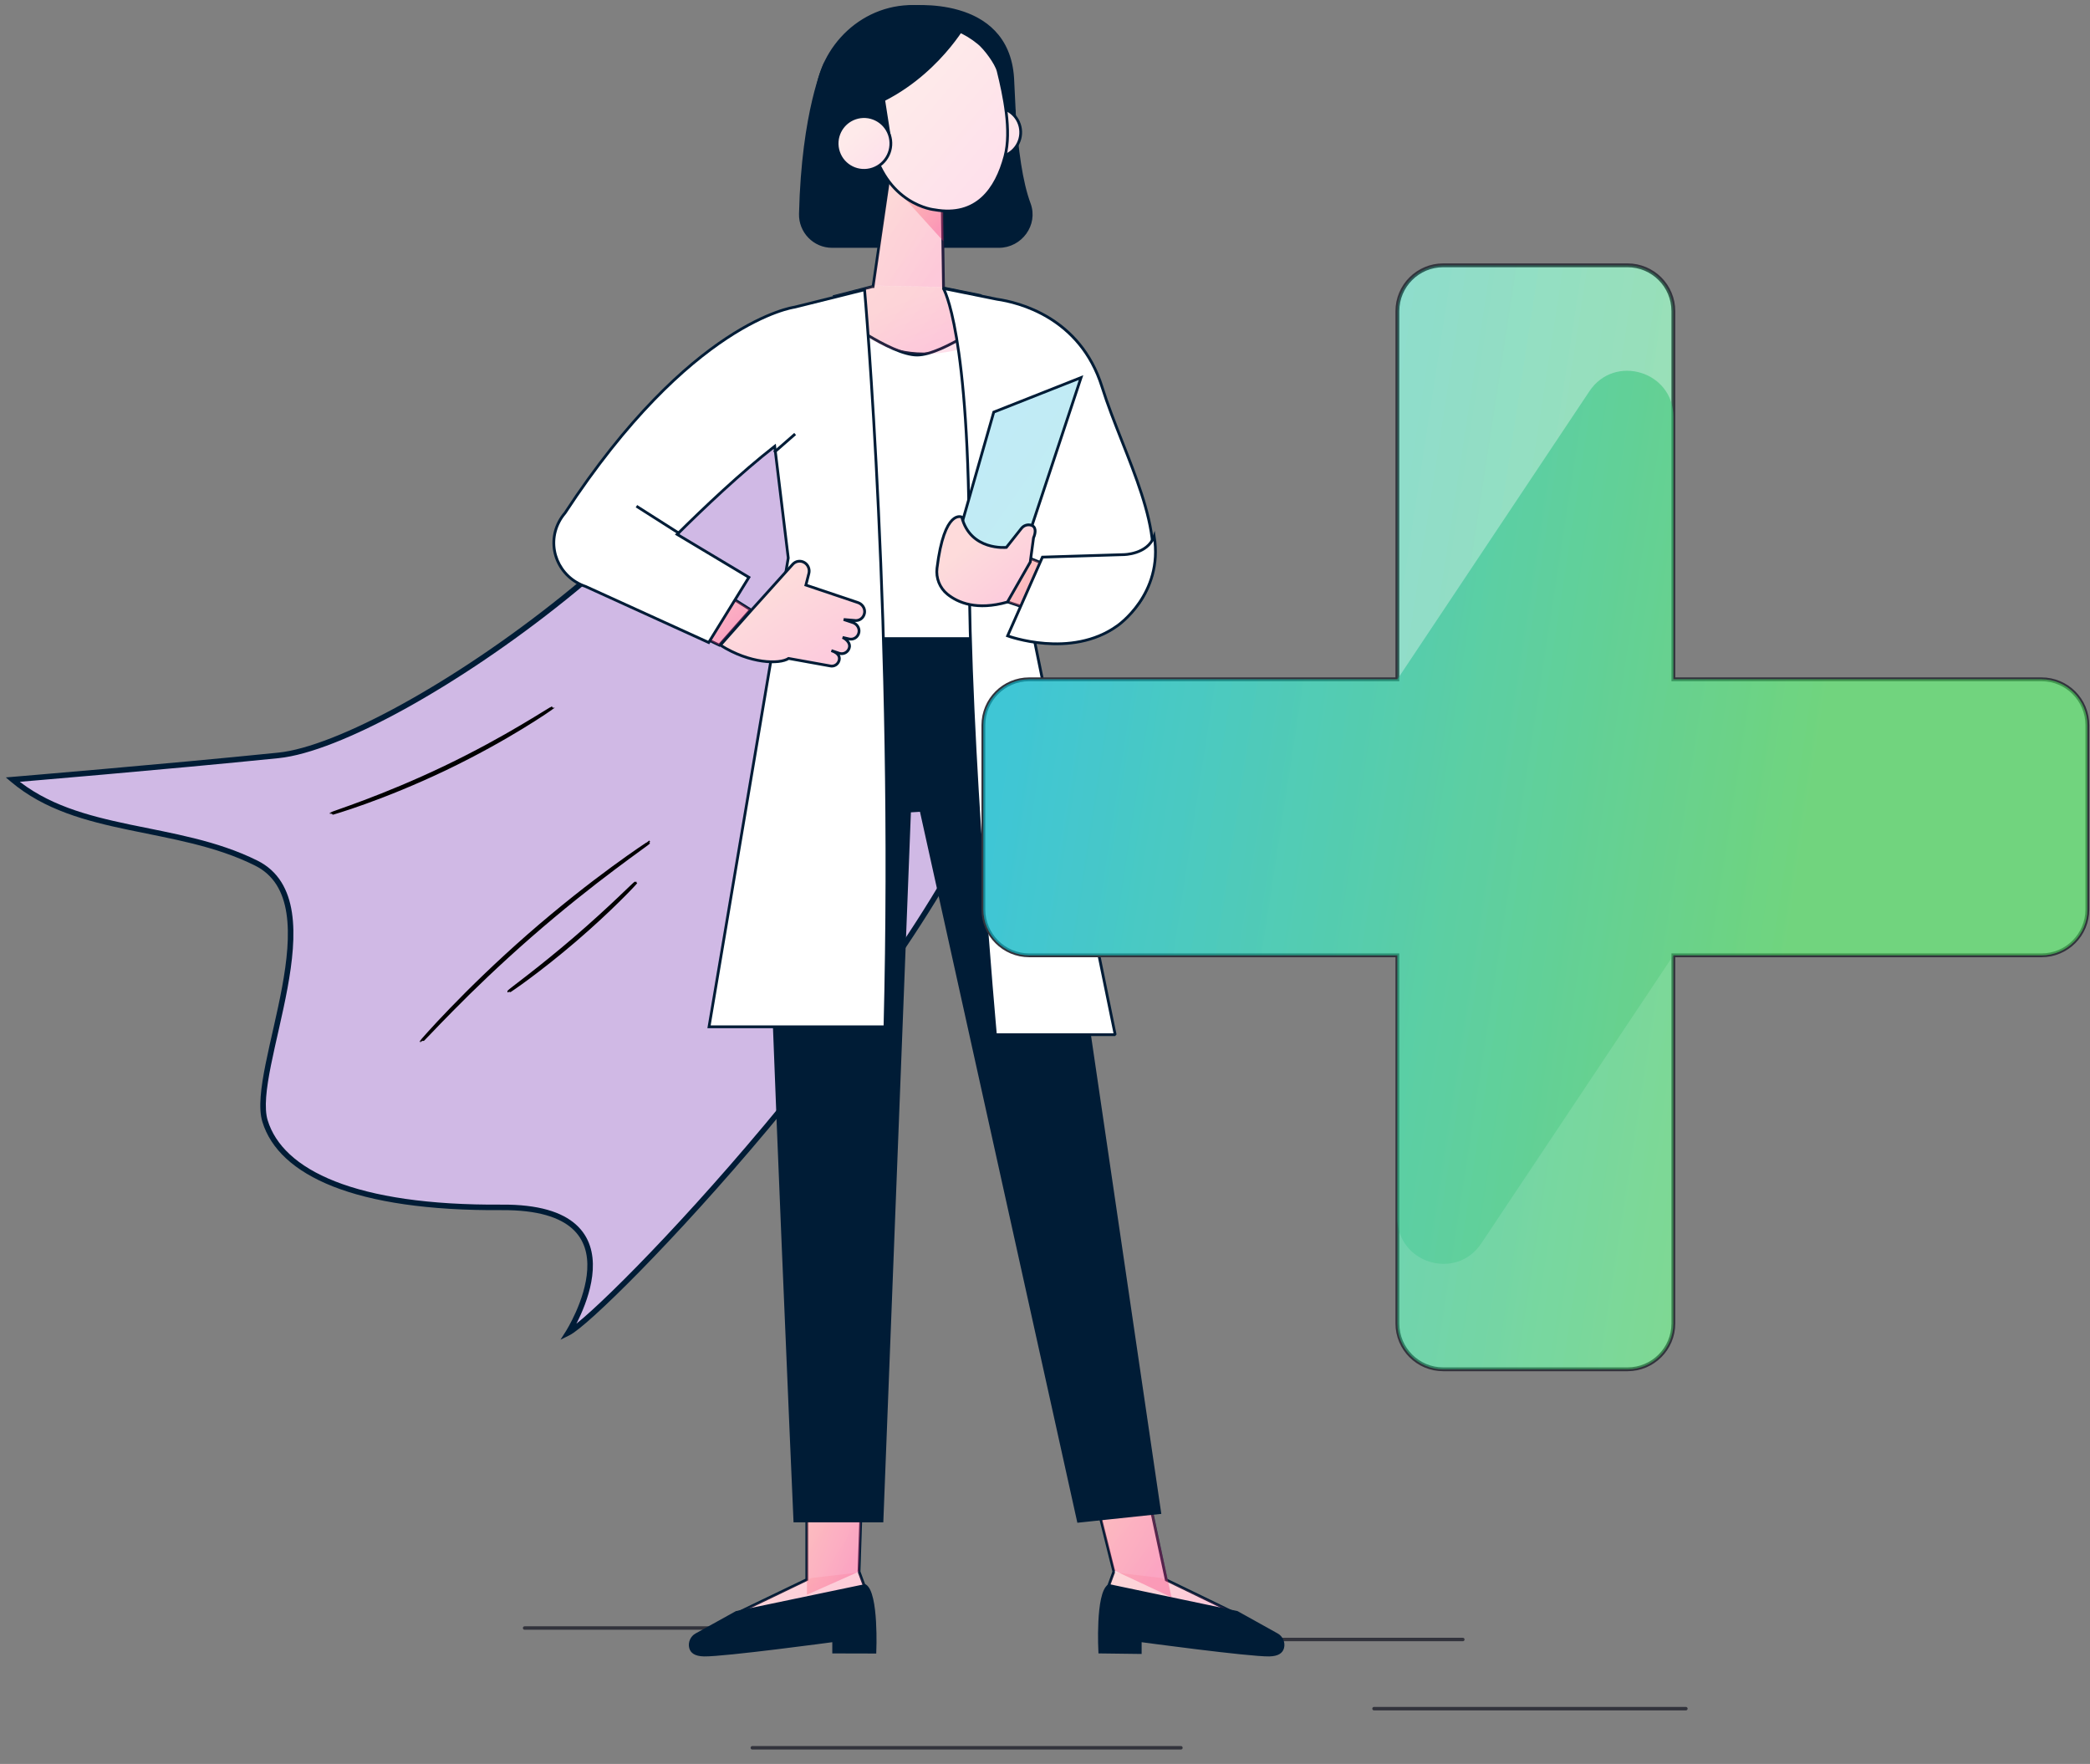
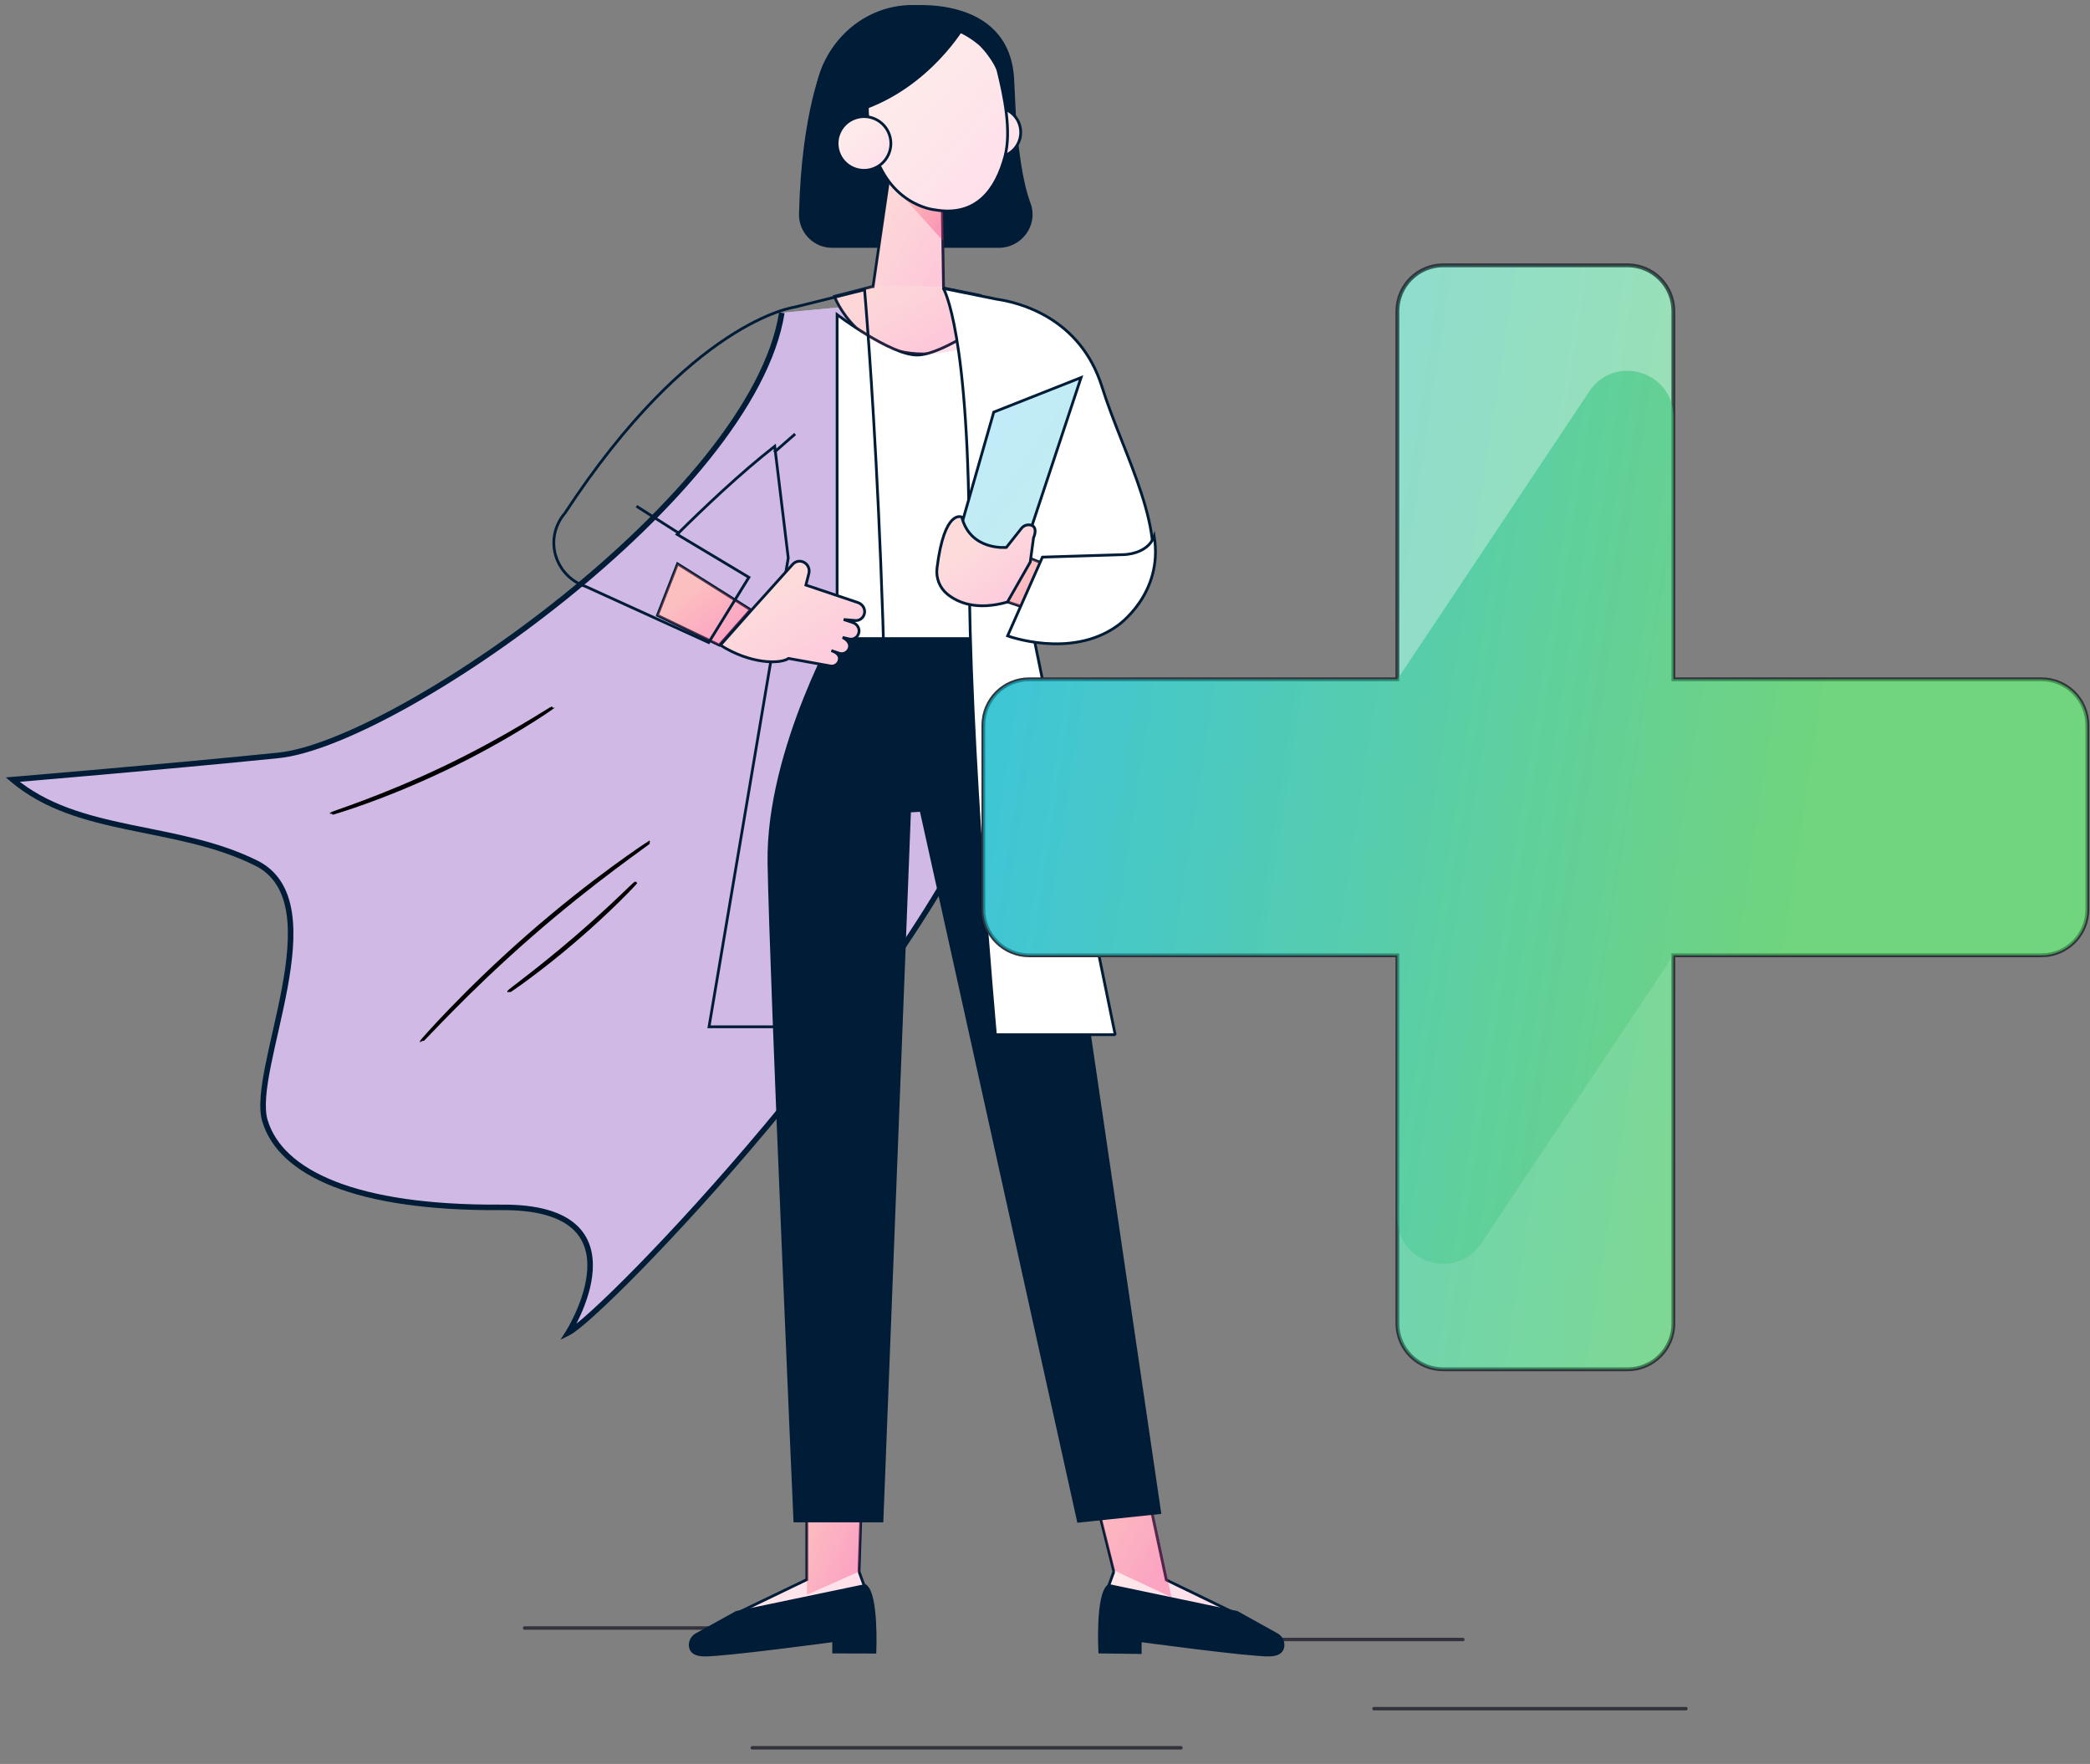
<svg xmlns="http://www.w3.org/2000/svg" width="141" height="119" viewBox="0 0 141 119" fill="none">
  <rect x="0" y="0" width="141" height="119" fill="#808080" stroke="none" />
  <mask id="path-1-outside-1_4_1359" maskUnits="userSpaceOnUse" x="-0.144" y="18.868" width="71" height="72" fill="black">
    <rect fill="white" x="-0.144" y="18.868" width="71" height="72" />
    <path d="M65.721 19.868C65.721 19.868 73.38 36.266 67.615 51.559C61.851 66.853 40.675 88.76 38.327 89.918C38.327 89.918 43.761 81.383 33.844 81.453C23.927 81.523 18.946 79.108 17.88 75.631C16.816 72.154 22.694 60.924 17.286 58.226C11.876 55.529 5.279 56.337 0.856 52.594C0.856 52.594 11.172 51.735 18.785 50.961C26.781 50.145 50.802 33.411 52.744 21.103" />
  </mask>
  <path d="M65.721 19.868C65.721 19.868 73.38 36.266 67.615 51.559C61.851 66.853 40.675 88.76 38.327 89.918C38.327 89.918 43.761 81.383 33.844 81.453C23.927 81.523 18.946 79.108 17.88 75.631C16.816 72.154 22.694 60.924 17.286 58.226C11.876 55.529 5.279 56.337 0.856 52.594C0.856 52.594 11.172 51.735 18.785 50.961C26.781 50.145 50.802 33.411 52.744 21.103" fill="white" />
  <path d="M65.721 19.868C65.721 19.868 73.38 36.266 67.615 51.559C61.851 66.853 40.675 88.76 38.327 89.918C38.327 89.918 43.761 81.383 33.844 81.453C23.927 81.523 18.946 79.108 17.88 75.631C16.816 72.154 22.694 60.924 17.286 58.226C11.876 55.529 5.279 56.337 0.856 52.594C0.856 52.594 11.172 51.735 18.785 50.961C26.781 50.145 50.802 33.411 52.744 21.103" fill="#A374CC" fill-opacity="0.5" />
  <path d="M38.327 89.918L38.17 89.818L37.812 90.38L38.41 90.085L38.327 89.918ZM17.88 75.631L17.702 75.685L17.702 75.685L17.88 75.631ZM17.286 58.226L17.369 58.059L17.369 58.059L17.286 58.226ZM0.856 52.594L0.841 52.409L0.393 52.446L0.736 52.737L0.856 52.594ZM18.785 50.961L18.803 51.146L18.803 51.146L18.785 50.961ZM65.721 19.868C65.552 19.946 65.552 19.946 65.552 19.947C65.552 19.947 65.553 19.947 65.553 19.947C65.553 19.947 65.553 19.948 65.554 19.949C65.555 19.951 65.556 19.954 65.558 19.957C65.561 19.965 65.566 19.977 65.573 19.992C65.587 20.023 65.608 20.07 65.635 20.131C65.689 20.253 65.768 20.436 65.867 20.673C66.064 21.149 66.339 21.846 66.652 22.731C67.278 24.501 68.052 27.02 68.647 30.015C69.838 36.008 70.306 43.892 67.441 51.493L67.79 51.625C70.689 43.933 70.21 35.972 69.013 29.942C68.414 26.926 67.634 24.39 67.004 22.607C66.688 21.715 66.41 21.012 66.211 20.531C66.112 20.29 66.032 20.105 65.976 19.98C65.949 19.918 65.927 19.87 65.913 19.838C65.905 19.822 65.9 19.81 65.896 19.802C65.894 19.797 65.893 19.794 65.892 19.792C65.891 19.791 65.891 19.79 65.891 19.79C65.89 19.789 65.89 19.789 65.89 19.789C65.89 19.789 65.89 19.789 65.721 19.868ZM67.441 51.493C64.571 59.108 57.854 68.388 51.547 75.919C48.396 79.683 45.352 83.004 42.95 85.456C41.749 86.682 40.709 87.69 39.898 88.426C39.492 88.795 39.145 89.094 38.863 89.319C38.579 89.546 38.372 89.688 38.245 89.751L38.41 90.085C38.576 90.003 38.81 89.838 39.096 89.61C39.386 89.379 39.739 89.074 40.148 88.702C40.967 87.959 42.012 86.946 43.216 85.717C45.625 83.257 48.676 79.929 51.833 76.159C58.142 68.624 64.896 59.303 67.79 51.625L67.441 51.493ZM38.327 89.918C38.484 90.018 38.484 90.018 38.484 90.018C38.484 90.018 38.485 90.017 38.485 90.017C38.485 90.017 38.485 90.016 38.486 90.016C38.486 90.015 38.487 90.013 38.489 90.011C38.492 90.006 38.496 90 38.501 89.991C38.511 89.974 38.526 89.95 38.546 89.918C38.584 89.853 38.639 89.76 38.704 89.641C38.836 89.404 39.012 89.066 39.191 88.661C39.55 87.853 39.929 86.764 39.99 85.67C40.052 84.572 39.793 83.447 38.852 82.607C37.918 81.773 36.343 81.249 33.843 81.267L33.845 81.639C36.303 81.622 37.768 82.139 38.604 82.885C39.433 83.626 39.676 84.622 39.618 85.649C39.561 86.679 39.201 87.72 38.851 88.51C38.676 88.903 38.505 89.231 38.378 89.461C38.315 89.576 38.262 89.665 38.226 89.726C38.208 89.757 38.193 89.78 38.184 89.795C38.179 89.803 38.175 89.809 38.173 89.813C38.172 89.814 38.171 89.816 38.17 89.817C38.17 89.817 38.17 89.817 38.17 89.818C38.17 89.818 38.17 89.818 38.17 89.818C38.17 89.818 38.17 89.818 38.327 89.918ZM33.843 81.267C28.896 81.302 25.198 80.716 22.611 79.699C20.024 78.681 18.569 77.242 18.058 75.576L17.702 75.685C18.257 77.497 19.825 79.003 22.475 80.046C25.123 81.087 28.874 81.675 33.845 81.639L33.843 81.267ZM18.058 75.576C17.935 75.174 17.909 74.645 17.956 74.009C18.004 73.375 18.123 72.65 18.281 71.86C18.439 71.071 18.634 70.225 18.832 69.348C19.029 68.473 19.229 67.569 19.395 66.67C19.726 64.876 19.926 63.086 19.695 61.567C19.463 60.041 18.792 58.769 17.369 58.059L17.203 58.393C18.485 59.032 19.106 60.176 19.326 61.623C19.547 63.077 19.358 64.817 19.029 66.602C18.864 67.493 18.666 68.391 18.468 69.266C18.271 70.14 18.075 70.992 17.916 71.787C17.757 72.582 17.634 73.325 17.585 73.981C17.536 74.635 17.559 75.218 17.702 75.685L18.058 75.576ZM17.369 58.059C14.637 56.697 11.604 56.22 8.739 55.62C5.862 55.017 3.149 54.29 0.977 52.452L0.736 52.737C2.987 54.641 5.784 55.381 8.663 55.984C11.555 56.59 14.525 57.058 17.203 58.393L17.369 58.059ZM0.856 52.594C0.872 52.78 0.872 52.78 0.872 52.78C0.872 52.78 0.872 52.78 0.872 52.78C0.873 52.78 0.873 52.78 0.874 52.78C0.875 52.78 0.877 52.78 0.879 52.779C0.884 52.779 0.892 52.778 0.902 52.778C0.922 52.776 0.951 52.773 0.99 52.77C1.067 52.764 1.182 52.754 1.33 52.742C1.627 52.717 2.06 52.68 2.603 52.634C3.689 52.541 5.217 52.41 6.982 52.254C10.513 51.942 14.996 51.534 18.803 51.146L18.766 50.775C14.961 51.163 10.479 51.571 6.949 51.882C5.184 52.038 3.657 52.17 2.571 52.262C2.028 52.309 1.596 52.345 1.299 52.37C1.15 52.383 1.036 52.392 0.959 52.399C0.92 52.402 0.89 52.404 0.871 52.406C0.861 52.407 0.853 52.408 0.848 52.408C0.846 52.408 0.844 52.408 0.843 52.408C0.842 52.408 0.842 52.409 0.841 52.409C0.841 52.409 0.841 52.409 0.841 52.409C0.841 52.409 0.841 52.409 0.856 52.594ZM18.803 51.146C20.842 50.938 23.871 49.723 27.281 47.846C30.698 45.964 34.52 43.405 38.151 40.487C41.783 37.569 45.228 34.288 47.889 30.963C50.547 27.64 52.435 24.256 52.928 21.132L52.56 21.074C52.082 24.104 50.24 27.427 47.598 30.73C44.959 34.029 41.535 37.29 37.918 40.197C34.302 43.102 30.498 45.649 27.101 47.519C23.698 49.393 20.725 50.576 18.766 50.775L18.803 51.146Z" fill="#001C36" mask="url(#path-1-outside-1_4_1359)" />
  <path d="M37.275 47.735C37.275 47.735 37.232 47.773 37.14 47.836C37.039 47.906 36.904 47.995 36.74 48.109C36.39 48.345 35.876 48.673 35.234 49.067C33.95 49.853 32.136 50.879 30.063 51.873C27.988 52.865 26.053 53.637 24.634 54.146C23.924 54.399 23.348 54.595 22.945 54.718C22.754 54.776 22.6 54.824 22.482 54.86C22.375 54.892 22.317 54.906 22.317 54.901C22.317 54.897 22.37 54.875 22.474 54.836C22.59 54.795 22.742 54.74 22.93 54.672C23.328 54.535 23.9 54.327 24.605 54.062C26.014 53.533 27.939 52.751 30.01 51.76C32.08 50.768 33.897 49.757 35.19 48.99C35.837 48.606 36.358 48.29 36.715 48.068C36.887 47.964 37.024 47.88 37.13 47.815C37.227 47.759 37.278 47.73 37.28 47.732L37.275 47.735Z" fill="#001C36" stroke="black" stroke-width="0.186" />
  <path d="M43.793 56.832C43.793 56.832 43.739 56.88 43.631 56.962C43.513 57.049 43.351 57.167 43.151 57.314C42.731 57.616 42.128 58.06 41.387 58.617C39.905 59.727 37.895 61.31 35.767 63.168C33.639 65.028 31.8 66.807 30.502 68.127C29.851 68.785 29.332 69.323 28.975 69.7C28.801 69.881 28.663 70.023 28.56 70.129C28.463 70.226 28.413 70.277 28.41 70.274C28.408 70.272 28.453 70.216 28.543 70.112C28.642 70.001 28.774 69.854 28.941 69.666C29.286 69.28 29.797 68.732 30.442 68.064C31.726 66.73 33.559 64.937 35.688 63.074C37.818 61.214 39.84 59.64 41.336 58.547C42.084 57.999 42.697 57.568 43.124 57.276C43.332 57.136 43.496 57.025 43.619 56.943C43.732 56.868 43.793 56.829 43.795 56.834L43.793 56.832Z" fill="#001C36" stroke="black" stroke-width="0.186" />
  <path d="M42.912 59.522C42.912 59.522 42.89 59.556 42.839 59.614C42.779 59.679 42.704 59.761 42.615 59.855C42.42 60.065 42.128 60.359 41.763 60.721C41.035 61.443 39.999 62.415 38.812 63.434C37.623 64.454 36.505 65.328 35.68 65.938C35.268 66.245 34.932 66.486 34.696 66.647C34.587 66.72 34.498 66.783 34.423 66.833C34.36 66.874 34.324 66.894 34.322 66.891C34.319 66.889 34.348 66.86 34.406 66.814C34.476 66.758 34.563 66.691 34.667 66.609C34.91 66.421 35.234 66.172 35.627 65.868C36.435 65.241 37.543 64.355 38.73 63.339C39.915 62.321 40.957 61.363 41.7 60.659C42.06 60.316 42.357 60.034 42.579 59.821C42.675 59.732 42.755 59.657 42.82 59.597C42.876 59.546 42.907 59.522 42.909 59.525L42.912 59.522Z" fill="#001C36" stroke="black" stroke-width="0.186" />
  <path d="M50.755 117.91H79.67" stroke="#32333C" stroke-width="0.233" stroke-linecap="round" />
  <path d="M35.393 109.831H56.434" stroke="#32333C" stroke-width="0.233" stroke-linecap="round" />
  <path d="M77.647 110.605H98.688" stroke="#32333C" stroke-width="0.233" stroke-linecap="round" />
  <path d="M92.697 115.27H113.737" stroke="#32333C" stroke-width="0.233" stroke-linecap="round" />
  <path fill-rule="evenodd" clip-rule="evenodd" d="M72.313 94.665L75.145 106.028L75.145 106.028L75.145 106.028L74.768 107.055C74.768 107.055 77.352 108.409 79.414 109.309C81.475 110.208 83.373 108.859 83.373 108.859L78.683 106.585L76.186 94.904L72.313 94.665Z" fill="white" />
  <path fill-rule="evenodd" clip-rule="evenodd" d="M72.313 94.665L75.145 106.028L75.145 106.028L75.145 106.028L74.768 107.055C74.768 107.055 77.352 108.409 79.414 109.309C81.475 110.208 83.373 108.859 83.373 108.859L78.683 106.585L76.186 94.904L72.313 94.665Z" fill="url(#paint0_linear_4_1359)" fill-opacity="0.15" />
  <path d="M75.145 106.028L75.055 106.05L75.065 106.093L75.105 106.112L75.145 106.028ZM72.313 94.665L72.319 94.572L72.192 94.564L72.222 94.687L72.313 94.665ZM75.145 106.028L75.134 106.12L75.186 105.944L75.145 106.028ZM75.145 106.028L75.156 105.935L75.083 105.926L75.057 105.996L75.145 106.028ZM74.768 107.055L74.681 107.023L74.653 107.1L74.725 107.137L74.768 107.055ZM79.414 109.309L79.451 109.223L79.451 109.223L79.414 109.309ZM83.373 108.859L83.427 108.935L83.555 108.844L83.414 108.775L83.373 108.859ZM78.683 106.585L78.592 106.604L78.601 106.649L78.642 106.668L78.683 106.585ZM76.186 94.904L76.277 94.885L76.262 94.816L76.191 94.811L76.186 94.904ZM75.235 106.005L72.403 94.642L72.222 94.687L75.055 106.05L75.235 106.005ZM75.186 105.944L75.185 105.944L75.105 106.112L75.105 106.112L75.186 105.944ZM75.134 106.12L75.134 106.12L75.156 105.935L75.156 105.935L75.134 106.12ZM74.856 107.087L75.232 106.06L75.057 105.996L74.681 107.023L74.856 107.087ZM79.451 109.223C78.422 108.775 77.262 108.212 76.359 107.761C75.908 107.536 75.521 107.339 75.247 107.198C75.11 107.127 75.001 107.071 74.926 107.032C74.889 107.013 74.86 106.998 74.841 106.988C74.831 106.983 74.824 106.979 74.819 106.976C74.817 106.975 74.815 106.974 74.813 106.973C74.813 106.973 74.812 106.973 74.812 106.973C74.812 106.973 74.812 106.972 74.812 106.972C74.812 106.972 74.812 106.972 74.812 106.972C74.812 106.972 74.812 106.972 74.768 107.055C74.725 107.137 74.725 107.137 74.725 107.137C74.725 107.137 74.725 107.137 74.725 107.137C74.725 107.138 74.725 107.138 74.725 107.138C74.726 107.138 74.726 107.138 74.727 107.138C74.728 107.139 74.73 107.14 74.733 107.141C74.738 107.144 74.745 107.148 74.755 107.153C74.774 107.163 74.803 107.178 74.84 107.198C74.915 107.236 75.024 107.293 75.162 107.363C75.436 107.505 75.824 107.702 76.276 107.928C77.18 108.379 78.343 108.944 79.376 109.394L79.451 109.223ZM83.373 108.859C83.319 108.783 83.319 108.783 83.319 108.783C83.319 108.783 83.319 108.783 83.319 108.783C83.319 108.783 83.319 108.783 83.319 108.783C83.319 108.784 83.319 108.784 83.318 108.784C83.317 108.784 83.316 108.785 83.314 108.786C83.311 108.789 83.306 108.792 83.299 108.797C83.286 108.806 83.265 108.82 83.238 108.837C83.184 108.871 83.103 108.919 83 108.974C82.794 109.084 82.498 109.222 82.139 109.332C81.421 109.553 80.455 109.661 79.451 109.223L79.376 109.394C80.434 109.856 81.448 109.739 82.194 109.51C82.567 109.396 82.874 109.253 83.088 109.138C83.195 109.081 83.279 109.031 83.337 108.994C83.366 108.976 83.388 108.962 83.403 108.952C83.411 108.947 83.416 108.943 83.421 108.94C83.422 108.938 83.424 108.937 83.425 108.937C83.426 108.936 83.426 108.936 83.426 108.936C83.427 108.936 83.427 108.935 83.427 108.935C83.427 108.935 83.427 108.935 83.427 108.935C83.427 108.935 83.427 108.935 83.373 108.859ZM78.642 106.668L83.332 108.943L83.414 108.775L78.724 106.501L78.642 106.668ZM76.094 94.924L78.592 106.604L78.774 106.565L76.277 94.885L76.094 94.924ZM72.307 94.758L76.18 94.997L76.191 94.811L72.319 94.572L72.307 94.758Z" fill="#001C36" />
  <path fill-rule="evenodd" clip-rule="evenodd" d="M58.333 94.665L57.953 106.028L57.953 106.028L57.953 106.028L58.333 107.055C58.333 107.055 55.73 108.409 53.652 109.309C51.574 110.208 49.662 108.859 49.662 108.859L54.43 106.564V94.904L58.333 94.665Z" fill="white" />
  <path fill-rule="evenodd" clip-rule="evenodd" d="M58.333 94.665L57.953 106.028L57.953 106.028L57.953 106.028L58.333 107.055C58.333 107.055 55.73 108.409 53.652 109.309C51.574 110.208 49.662 108.859 49.662 108.859L54.43 106.564V94.904L58.333 94.665Z" fill="url(#paint1_linear_4_1359)" fill-opacity="0.15" />
  <path d="M57.953 106.028L57.991 106.113L58.045 106.09L58.047 106.031L57.953 106.028ZM58.333 94.665L58.426 94.668L58.429 94.566L58.327 94.572L58.333 94.665ZM57.953 106.028L57.916 105.943L57.964 106.12L57.953 106.028ZM57.953 106.028L58.041 105.996L58.016 105.927L57.943 105.935L57.953 106.028ZM58.333 107.055L58.376 107.138L58.449 107.1L58.42 107.023L58.333 107.055ZM53.652 109.309L53.615 109.223L53.615 109.223L53.652 109.309ZM49.662 108.859L49.621 108.775L49.479 108.844L49.608 108.935L49.662 108.859ZM54.43 106.564L54.471 106.648L54.524 106.623V106.564H54.43ZM54.43 94.904L54.425 94.811L54.337 94.817V94.904H54.43ZM58.047 106.031L58.426 94.668L58.24 94.662L57.86 106.025L58.047 106.031ZM57.991 106.113L57.991 106.113L57.916 105.943L57.916 105.943L57.991 106.113ZM57.943 105.935L57.942 105.935L57.964 106.12L57.964 106.12L57.943 105.935ZM58.42 107.023L58.041 105.996L57.866 106.06L58.246 107.087L58.42 107.023ZM53.689 109.394C54.73 108.944 55.902 108.379 56.813 107.928C57.269 107.702 57.659 107.505 57.936 107.364C58.075 107.293 58.184 107.237 58.26 107.198C58.297 107.178 58.327 107.163 58.346 107.153C58.356 107.148 58.363 107.144 58.368 107.142C58.371 107.14 58.373 107.139 58.374 107.139C58.375 107.138 58.375 107.138 58.376 107.138C58.376 107.138 58.376 107.138 58.376 107.138C58.376 107.138 58.376 107.138 58.376 107.138C58.376 107.138 58.376 107.138 58.333 107.055C58.29 106.972 58.29 106.972 58.29 106.972C58.29 106.972 58.29 106.972 58.29 106.972C58.29 106.972 58.29 106.972 58.29 106.972C58.289 106.973 58.289 106.973 58.288 106.973C58.287 106.974 58.285 106.975 58.283 106.976C58.278 106.979 58.27 106.983 58.26 106.988C58.241 106.998 58.212 107.013 58.174 107.032C58.099 107.071 57.99 107.127 57.852 107.198C57.575 107.339 57.185 107.536 56.73 107.761C55.82 108.212 54.652 108.775 53.615 109.223L53.689 109.394ZM49.662 108.859C49.608 108.935 49.608 108.935 49.608 108.935C49.608 108.935 49.608 108.936 49.608 108.936C49.608 108.936 49.609 108.936 49.609 108.936C49.609 108.936 49.61 108.936 49.61 108.937C49.611 108.937 49.613 108.939 49.615 108.94C49.619 108.943 49.625 108.947 49.632 108.952C49.648 108.962 49.67 108.976 49.699 108.995C49.757 109.031 49.842 109.081 49.95 109.138C50.165 109.253 50.475 109.396 50.851 109.51C51.602 109.739 52.623 109.856 53.689 109.394L53.615 109.223C52.602 109.662 51.629 109.553 50.905 109.332C50.543 109.222 50.245 109.084 50.037 108.974C49.933 108.919 49.852 108.871 49.797 108.836C49.77 108.819 49.749 108.806 49.736 108.797C49.729 108.792 49.724 108.789 49.72 108.786C49.718 108.785 49.717 108.784 49.717 108.784C49.716 108.783 49.716 108.783 49.716 108.783C49.716 108.783 49.716 108.783 49.716 108.783C49.716 108.783 49.716 108.783 49.716 108.783C49.716 108.783 49.716 108.783 49.662 108.859ZM54.39 106.48L49.621 108.775L49.702 108.943L54.471 106.648L54.39 106.48ZM54.337 94.904V106.564H54.524V94.904H54.337ZM58.327 94.572L54.425 94.811L54.436 94.997L58.339 94.758L58.327 94.572Z" fill="#001C36" />
-   <path fill-rule="evenodd" clip-rule="evenodd" d="M54.751 106.455L49.662 108.87C49.662 108.87 51.574 110.2 53.652 109.313C55.73 108.427 58.333 107.091 58.333 107.091L57.953 106.079L54.751 106.455Z" fill="url(#paint2_linear_4_1359)" fill-opacity="0.15" />
  <path fill-rule="evenodd" clip-rule="evenodd" d="M49.685 108.776L46.963 110.284C46.674 110.444 46.499 110.81 46.589 111.157C46.66 111.431 46.892 111.64 47.498 111.653C48.844 111.679 56.243 110.681 56.243 110.681V111.451L59.026 111.458C59.026 111.458 59.2 107.483 58.358 106.964L49.685 108.776Z" fill="#001C36" stroke="#001C36" stroke-width="0.186" />
  <path fill-rule="evenodd" clip-rule="evenodd" d="M57.954 106.023L58.333 94.665L54.44 94.904V107.583L57.954 106.023Z" fill="url(#paint3_linear_4_1359)" fill-opacity="0.35" />
-   <path fill-rule="evenodd" clip-rule="evenodd" d="M78.372 106.455L83.461 108.87C83.461 108.87 81.549 110.2 79.472 109.313C77.393 108.427 74.79 107.091 74.79 107.091L75.17 106.079L78.372 106.455Z" fill="url(#paint4_linear_4_1359)" fill-opacity="0.15" />
  <path fill-rule="evenodd" clip-rule="evenodd" d="M83.453 108.776L86.163 110.284C86.45 110.444 86.624 110.81 86.535 111.157C86.464 111.431 86.233 111.64 85.63 111.653C84.291 111.679 76.926 110.681 76.926 110.681V111.486L74.195 111.451C74.195 111.451 73.983 107.483 74.821 106.964L83.453 108.776Z" fill="#001C36" stroke="#001C36" stroke-width="0.186" />
  <path fill-rule="evenodd" clip-rule="evenodd" d="M75.181 105.952L72.313 94.665L76.235 94.903L79.037 107.76L75.181 105.952Z" fill="url(#paint5_linear_4_1359)" fill-opacity="0.35" />
  <path fill-rule="evenodd" clip-rule="evenodd" d="M56.838 41.753C56.838 41.753 51.743 50.505 51.876 58.231C52.01 65.957 53.625 102.609 53.625 102.609H59.502L61.363 54.715L62.139 54.668L72.756 102.628L78.241 102.048L71.867 58.679C71.43 55.893 70.683 53.162 69.597 50.559C68.669 48.334 67.554 44.587 65.963 42.624L56.838 41.753Z" fill="#001C36" stroke="#001C36" stroke-width="0.186" />
  <path fill-rule="evenodd" clip-rule="evenodd" d="M64.173 53.875L61.341 54.672Z" fill="white" />
  <path fill-rule="evenodd" clip-rule="evenodd" d="M64.173 53.875L61.341 54.672Z" fill="url(#paint6_linear_4_1359)" fill-opacity="0.25" />
  <path d="M64.173 53.875L61.341 54.672" stroke="#001C36" stroke-width="0.186" />
  <path fill-rule="evenodd" clip-rule="evenodd" d="M61.253 0.475C61.253 0.475 67.963 -0.346 68.32 5.269L68.508 9.12L61.953 10.608L61.253 0.475Z" fill="#001C36" stroke="#001C36" stroke-width="0.186" />
  <path fill-rule="evenodd" clip-rule="evenodd" d="M50.635 41.133L45.71 38.037L44.353 41.513L48.526 43.523L50.635 41.133Z" fill="white" />
  <path fill-rule="evenodd" clip-rule="evenodd" d="M50.635 41.133L45.71 38.037L44.353 41.513L48.526 43.523L50.635 41.133Z" fill="url(#paint7_linear_4_1359)" fill-opacity="0.15" />
  <path fill-rule="evenodd" clip-rule="evenodd" d="M50.635 41.133L45.71 38.037L44.353 41.513L48.526 43.523L50.635 41.133Z" stroke="#001C36" stroke-width="0.186" />
  <path fill-rule="evenodd" clip-rule="evenodd" d="M55.648 4.326C55.648 4.326 54.164 7.473 53.998 14.428C53.969 15.631 54.934 16.625 56.135 16.625H67.389C68.87 16.625 69.955 15.149 69.441 13.757C68.889 12.266 68.612 10.182 68.414 7.48L55.648 4.326Z" fill="#001C36" stroke="#001C36" stroke-width="0.186" />
  <path fill-rule="evenodd" clip-rule="evenodd" d="M55.063 7.227C55.19 10.691 58.221 13.391 61.835 13.258C65.449 13.125 68.276 10.21 68.15 6.746C68.024 3.282 64.928 0.304 61.314 0.437C57.7 0.57 54.937 3.763 55.063 7.227" fill="#001C36" />
  <path d="M55.063 7.227C55.19 10.691 58.221 13.391 61.835 13.258C65.449 13.125 68.276 10.21 68.15 6.746C68.024 3.282 64.928 0.304 61.314 0.437C57.7 0.57 54.937 3.763 55.063 7.227" stroke="#001C36" stroke-width="0.186" />
  <path fill-rule="evenodd" clip-rule="evenodd" d="M65.591 9.473C65.893 10.351 66.849 10.818 67.727 10.517C68.605 10.215 69.072 9.259 68.771 8.381C68.469 7.503 67.513 7.036 66.635 7.338C65.757 7.639 65.29 8.595 65.591 9.473" fill="white" />
  <path fill-rule="evenodd" clip-rule="evenodd" d="M65.591 9.473C65.893 10.351 66.849 10.818 67.727 10.517C68.605 10.215 69.072 9.259 68.771 8.381C68.469 7.503 67.513 7.036 66.635 7.338C65.757 7.639 65.29 8.595 65.591 9.473" fill="url(#paint8_linear_4_1359)" fill-opacity="0.15" />
  <path d="M65.591 9.473C65.893 10.351 66.849 10.818 67.727 10.517C68.605 10.215 69.072 9.259 68.771 8.381C68.469 7.503 67.513 7.036 66.635 7.338C65.757 7.639 65.29 8.595 65.591 9.473" stroke="#001C36" stroke-width="0.186" />
  <path fill-rule="evenodd" clip-rule="evenodd" d="M63.654 19.431L63.553 12.979L60.324 9.546L58.902 19.334L58.86 19.333L56.298 19.992C56.298 19.992 57.886 24.398 63.281 23.83C68.677 23.261 66.145 19.934 66.145 19.934L63.657 19.431L63.654 19.431Z" fill="white" />
  <path fill-rule="evenodd" clip-rule="evenodd" d="M63.654 19.431L63.553 12.979L60.324 9.546L58.902 19.334L58.86 19.333L56.298 19.992C56.298 19.992 57.886 24.398 63.281 23.83C68.677 23.261 66.145 19.934 66.145 19.934L63.657 19.431L63.654 19.431Z" fill="url(#paint9_linear_4_1359)" fill-opacity="0.15" />
  <path d="M63.553 12.979L63.646 12.977L63.646 12.941L63.621 12.915L63.553 12.979ZM63.654 19.431L63.561 19.432L63.562 19.522L63.652 19.524L63.654 19.431ZM60.324 9.546L60.392 9.483L60.259 9.342L60.232 9.533L60.324 9.546ZM58.902 19.334L58.9 19.427L58.982 19.428L58.994 19.347L58.902 19.334ZM58.86 19.333L58.862 19.24L58.849 19.239L58.837 19.243L58.86 19.333ZM56.298 19.992L56.275 19.902L56.175 19.927L56.21 20.023L56.298 19.992ZM63.281 23.83L63.291 23.922L63.291 23.922L63.281 23.83ZM66.145 19.934L66.22 19.877L66.198 19.849L66.164 19.843L66.145 19.934ZM63.657 19.431L63.675 19.339L63.667 19.338L63.659 19.338L63.657 19.431ZM63.46 12.98L63.561 19.432L63.747 19.429L63.646 12.977L63.46 12.98ZM60.256 9.61L63.485 13.043L63.621 12.915L60.392 9.483L60.256 9.61ZM58.994 19.347L60.416 9.56L60.232 9.533L58.809 19.32L58.994 19.347ZM58.904 19.241L58.862 19.24L58.858 19.426L58.9 19.427L58.904 19.241ZM58.837 19.243L56.275 19.902L56.321 20.082L58.883 19.423L58.837 19.243ZM56.298 19.992C56.21 20.023 56.21 20.024 56.21 20.024C56.21 20.024 56.21 20.024 56.21 20.024C56.21 20.024 56.211 20.024 56.211 20.025C56.211 20.025 56.211 20.026 56.212 20.027C56.212 20.03 56.214 20.033 56.215 20.038C56.219 20.047 56.224 20.059 56.231 20.076C56.244 20.109 56.264 20.158 56.292 20.218C56.347 20.34 56.431 20.513 56.55 20.718C56.786 21.128 57.158 21.669 57.702 22.191C58.791 23.239 60.563 24.21 63.291 23.922L63.272 23.737C60.604 24.018 58.885 23.07 57.831 22.057C57.303 21.549 56.941 21.023 56.711 20.625C56.596 20.426 56.514 20.259 56.462 20.142C56.435 20.083 56.416 20.037 56.403 20.006C56.397 19.991 56.393 19.979 56.39 19.971C56.388 19.967 56.387 19.965 56.386 19.963C56.386 19.962 56.386 19.961 56.386 19.961C56.386 19.96 56.386 19.96 56.386 19.96C56.386 19.96 56.386 19.96 56.386 19.96C56.386 19.96 56.386 19.96 56.298 19.992ZM63.291 23.922C64.648 23.779 65.52 23.462 66.061 23.055C66.606 22.646 66.808 22.151 66.83 21.673C66.852 21.2 66.697 20.75 66.541 20.422C66.462 20.258 66.382 20.122 66.322 20.028C66.292 19.98 66.267 19.943 66.249 19.918C66.24 19.905 66.233 19.895 66.228 19.888C66.225 19.885 66.223 19.882 66.222 19.88C66.221 19.88 66.221 19.879 66.22 19.878C66.22 19.878 66.22 19.878 66.22 19.878C66.22 19.878 66.22 19.878 66.22 19.878C66.22 19.877 66.22 19.877 66.145 19.934C66.071 19.99 66.071 19.99 66.071 19.99C66.071 19.99 66.071 19.99 66.071 19.99C66.071 19.99 66.071 19.99 66.072 19.991C66.072 19.991 66.072 19.991 66.073 19.992C66.074 19.993 66.075 19.995 66.077 19.998C66.082 20.004 66.088 20.013 66.096 20.025C66.113 20.048 66.137 20.083 66.165 20.128C66.222 20.218 66.298 20.346 66.373 20.503C66.522 20.817 66.663 21.234 66.644 21.664C66.624 22.089 66.447 22.532 65.949 22.907C65.447 23.284 64.612 23.596 63.272 23.737L63.291 23.922ZM66.164 19.843L63.675 19.339L63.638 19.522L66.127 20.025L66.164 19.843ZM63.659 19.338L63.656 19.337L63.652 19.524L63.655 19.524L63.659 19.338Z" fill="#001C36" />
  <path fill-rule="evenodd" clip-rule="evenodd" d="M63.627 12.957L63.73 19.368L58.952 19.27L60.41 9.546L63.627 12.957Z" fill="url(#paint10_linear_4_1359)" fill-opacity="0.15" />
  <path fill-rule="evenodd" clip-rule="evenodd" d="M63.642 16.271L60.368 12.643L63.59 13.068L63.642 16.271Z" fill="url(#paint11_linear_4_1359)" fill-opacity="0.35" />
  <path fill-rule="evenodd" clip-rule="evenodd" d="M66.034 2.913C66.46 3.263 67.209 4.259 67.342 4.799C67.737 6.399 68.254 8.827 67.801 10.542C67.213 12.771 65.878 14.656 63.059 14.154C63.059 14.154 59.698 13.864 58.772 9.462C57.295 2.448 62.392 -0.087 66.034 2.913" fill="white" />
  <path fill-rule="evenodd" clip-rule="evenodd" d="M66.034 2.913C66.46 3.263 67.209 4.259 67.342 4.799C67.737 6.399 68.254 8.827 67.801 10.542C67.213 12.771 65.878 14.656 63.059 14.154C63.059 14.154 59.698 13.864 58.772 9.462C57.295 2.448 62.392 -0.087 66.034 2.913" fill="url(#paint12_linear_4_1359)" fill-opacity="0.15" />
  <path d="M66.034 2.913C66.46 3.263 67.209 4.259 67.342 4.799C67.737 6.399 68.254 8.827 67.801 10.542C67.213 12.771 65.878 14.656 63.059 14.154C63.059 14.154 59.698 13.864 58.772 9.462C57.295 2.448 62.392 -0.087 66.034 2.913" stroke="#001C36" stroke-width="0.186" />
-   <path fill-rule="evenodd" clip-rule="evenodd" d="M59.336 4.945L60.014 9.281L55.856 6.276L59.336 4.945Z" fill="#001C36" stroke="#001C36" stroke-width="0.186" />
  <path fill-rule="evenodd" clip-rule="evenodd" d="M65.058 1.704C65.058 1.704 62.688 5.885 57.958 7.423C57.958 7.423 56.015 7.321 57.958 3.906C59.901 0.491 65.058 1.704 65.058 1.704" fill="#001C36" />
  <path d="M65.058 1.704C65.058 1.704 62.688 5.885 57.958 7.423C57.958 7.423 56.015 7.321 57.958 3.906C59.901 0.491 65.058 1.704 65.058 1.704" stroke="#001C36" stroke-width="0.186" />
  <path fill-rule="evenodd" clip-rule="evenodd" d="M56.574 10.268C56.899 11.216 57.931 11.72 58.878 11.394C59.825 11.069 60.329 10.037 60.004 9.09C59.678 8.143 58.647 7.639 57.7 7.964C56.752 8.29 56.248 9.321 56.574 10.268" fill="white" />
  <path fill-rule="evenodd" clip-rule="evenodd" d="M56.574 10.268C56.899 11.216 57.931 11.72 58.878 11.394C59.825 11.069 60.329 10.037 60.004 9.09C59.678 8.143 58.647 7.639 57.7 7.964C56.752 8.29 56.248 9.321 56.574 10.268" fill="url(#paint13_linear_4_1359)" fill-opacity="0.15" />
  <path d="M56.574 10.268C56.899 11.216 57.931 11.72 58.878 11.394C59.825 11.069 60.329 10.037 60.004 9.09C59.678 8.143 58.647 7.639 57.7 7.964C56.752 8.29 56.248 9.321 56.574 10.268" stroke="#001C36" stroke-width="0.186" />
  <path fill-rule="evenodd" clip-rule="evenodd" d="M56.475 43.081H67.269V21.226C67.269 21.226 63.671 23.951 61.872 23.951C60.073 23.951 56.475 21.226 56.475 21.226V43.081Z" fill="white" stroke="#001C36" stroke-width="0.186" />
  <path fill-rule="evenodd" clip-rule="evenodd" d="M58.86 19.279L56.298 19.946C56.298 19.946 57.886 24.404 63.281 23.829C68.677 23.253 66.145 19.887 66.145 19.887L63.657 19.378L58.86 19.279Z" fill="url(#paint14_linear_4_1359)" fill-opacity="0.15" />
  <path fill-rule="evenodd" clip-rule="evenodd" d="M50.635 41.133L45.71 38.037L44.353 41.513L48.526 43.523L50.635 41.133Z" fill="url(#paint15_linear_4_1359)" fill-opacity="0.35" />
-   <path fill-rule="evenodd" clip-rule="evenodd" d="M58.326 19.545C58.326 19.545 60.37 42.678 59.703 69.271H47.834L53.179 37.64L52.265 30.109C49.992 31.88 47.49 34.253 45.682 36.048L50.524 38.948L47.812 43.345L39.521 39.57C37.679 38.953 36.827 36.885 37.719 35.195C37.83 34.984 37.963 34.79 38.114 34.615C46.589 21.674 53.547 20.729 53.607 20.721L58.326 19.545Z" fill="white" />
  <path d="M59.703 69.271V69.364H59.794L59.796 69.273L59.703 69.271ZM58.326 19.545L58.419 19.537L58.41 19.428L58.304 19.454L58.326 19.545ZM47.834 69.271L47.742 69.255L47.724 69.364H47.834V69.271ZM53.179 37.64L53.271 37.656L53.273 37.643L53.271 37.629L53.179 37.64ZM52.265 30.109L52.358 30.098L52.338 29.934L52.208 30.035L52.265 30.109ZM45.682 36.048L45.617 35.982L45.532 36.067L45.634 36.128L45.682 36.048ZM50.524 38.948L50.603 38.997L50.653 38.917L50.572 38.868L50.524 38.948ZM47.812 43.345L47.773 43.43L47.848 43.464L47.891 43.394L47.812 43.345ZM39.521 39.57L39.56 39.485L39.551 39.482L39.521 39.57ZM37.719 35.195L37.801 35.239L37.801 35.239L37.719 35.195ZM38.114 34.615L38.185 34.676L38.192 34.666L38.114 34.615ZM53.607 20.721L53.619 20.814L53.629 20.812L53.607 20.721ZM59.796 69.273C60.13 55.974 59.786 43.54 59.358 34.431C59.144 29.877 58.909 26.153 58.728 23.568C58.638 22.276 58.56 21.268 58.506 20.583C58.478 20.241 58.457 19.979 58.442 19.803C58.434 19.715 58.429 19.648 58.425 19.604C58.423 19.582 58.422 19.565 58.42 19.553C58.42 19.548 58.42 19.544 58.419 19.541C58.419 19.539 58.419 19.538 58.419 19.538C58.419 19.537 58.419 19.537 58.419 19.537C58.419 19.537 58.419 19.537 58.326 19.545C58.233 19.553 58.233 19.553 58.233 19.553C58.233 19.553 58.233 19.554 58.233 19.554C58.234 19.555 58.234 19.556 58.234 19.557C58.234 19.56 58.234 19.564 58.235 19.57C58.236 19.581 58.237 19.598 58.239 19.62C58.243 19.664 58.249 19.731 58.256 19.819C58.271 19.995 58.293 20.256 58.32 20.598C58.374 21.282 58.452 22.29 58.542 23.581C58.724 26.165 58.958 29.887 59.172 34.44C59.599 43.546 59.944 55.975 59.61 69.269L59.796 69.273ZM47.834 69.364H59.703V69.178H47.834V69.364ZM53.087 37.625L47.742 69.255L47.926 69.286L53.271 37.656L53.087 37.625ZM52.173 30.12L53.086 37.652L53.271 37.629L52.358 30.098L52.173 30.12ZM45.748 36.114C47.555 34.32 50.053 31.95 52.323 30.183L52.208 30.035C49.93 31.811 47.425 34.186 45.617 35.982L45.748 36.114ZM45.634 36.128L50.476 39.028L50.572 38.868L45.73 35.968L45.634 36.128ZM50.444 38.899L47.732 43.296L47.891 43.394L50.603 38.997L50.444 38.899ZM47.85 43.26L39.56 39.485L39.482 39.655L47.773 43.43L47.85 43.26ZM39.551 39.482C37.762 38.883 36.937 36.876 37.801 35.239L37.636 35.152C36.717 36.894 37.597 39.024 39.491 39.658L39.551 39.482ZM37.801 35.239C37.909 35.033 38.038 34.845 38.184 34.676L38.043 34.554C37.888 34.734 37.751 34.934 37.636 35.152L37.801 35.239ZM53.594 20.629C53.505 20.641 46.524 21.603 38.036 34.564L38.192 34.666C46.654 21.745 53.59 20.818 53.619 20.814L53.594 20.629ZM58.304 19.454L53.584 20.631L53.629 20.812L58.349 19.635L58.304 19.454Z" fill="#001C36" />
  <path fill-rule="evenodd" clip-rule="evenodd" d="M57.882 40.652L54.369 39.47L54.569 38.688C54.642 38.404 54.52 38.102 54.27 37.952C54.013 37.796 53.688 37.842 53.485 38.063L50.709 41.146L48.6 43.524C50.599 44.789 52.592 44.823 53.204 44.42C53.285 44.434 55.983 44.921 55.983 44.921C56.249 44.992 56.522 44.839 56.604 44.57C56.664 44.376 56.648 44.081 56.086 43.892L56.648 44.081C56.93 44.156 57.218 43.989 57.297 43.703C57.375 43.449 57.183 43.16 56.846 43.004L57.268 43.102C57.577 43.184 57.891 42.985 57.948 42.654C57.998 42.369 57.81 42.091 57.54 42.001L56.919 41.794L57.626 41.855C57.958 41.92 58.279 41.692 58.328 41.338C58.369 41.035 58.167 40.748 57.882 40.652" fill="white" />
  <path fill-rule="evenodd" clip-rule="evenodd" d="M57.882 40.652L54.369 39.47L54.569 38.688C54.642 38.404 54.52 38.102 54.27 37.952C54.013 37.796 53.688 37.842 53.485 38.063L50.709 41.146L48.6 43.524C50.599 44.789 52.592 44.823 53.204 44.42C53.285 44.434 55.983 44.921 55.983 44.921C56.249 44.992 56.522 44.839 56.604 44.57C56.664 44.376 56.648 44.081 56.086 43.892L56.648 44.081C56.93 44.156 57.218 43.989 57.297 43.703C57.375 43.449 57.183 43.16 56.846 43.004L57.268 43.102C57.577 43.184 57.891 42.985 57.948 42.654C57.998 42.369 57.81 42.091 57.54 42.001L56.919 41.794L57.626 41.855C57.958 41.92 58.279 41.692 58.328 41.338C58.369 41.035 58.167 40.748 57.882 40.652" fill="url(#paint16_linear_4_1359)" fill-opacity="0.25" />
  <path d="M57.882 40.652L54.369 39.47L54.569 38.688C54.642 38.404 54.52 38.102 54.27 37.952C54.013 37.796 53.688 37.842 53.485 38.063L50.709 41.146L48.6 43.524C50.599 44.789 52.592 44.823 53.204 44.42C53.285 44.434 55.983 44.921 55.983 44.921C56.249 44.992 56.522 44.839 56.604 44.57C56.664 44.376 56.648 44.081 56.086 43.892L56.648 44.081C56.93 44.156 57.218 43.989 57.297 43.703C57.375 43.449 57.183 43.16 56.846 43.004L57.268 43.102C57.577 43.184 57.891 42.985 57.948 42.654C57.998 42.369 57.81 42.091 57.54 42.001L56.919 41.794L57.626 41.855C57.958 41.92 58.279 41.692 58.328 41.338C58.369 41.035 58.167 40.748 57.882 40.652" stroke="#001C36" stroke-width="0.186" />
  <path fill-rule="evenodd" clip-rule="evenodd" d="M63.642 19.456C63.642 19.456 65.424 22.254 65.386 37.593C65.355 50.077 67.156 69.802 67.156 69.802H75.234L69.796 43.243C71.323 43.45 73.502 43.42 75.308 42.132L75.308 42.132C79.472 39.348 77.564 34.508 75.701 29.781L75.701 29.781C75.209 28.532 74.72 27.292 74.347 26.099C72.871 21.382 68.674 20.391 67.262 20.189L63.642 19.456ZM69.689 38.784L69.138 38.456L68.617 34.392L68.56 37.208L69.136 40.022L69.689 38.784Z" fill="white" />
  <path d="M65.386 37.593L65.479 37.593L65.479 37.593L65.386 37.593ZM63.642 19.456L63.66 19.365L63.563 19.506L63.642 19.456ZM67.156 69.802L67.064 69.81L67.156 69.895V69.802ZM75.234 69.802V69.895L75.326 69.783L75.234 69.802ZM69.796 43.243L69.808 43.151L69.704 43.262L69.796 43.243ZM75.308 42.132L75.362 42.208L75.401 42.139L75.308 42.132ZM75.308 42.132L75.256 42.054L75.215 42.124L75.308 42.132ZM75.701 29.781L75.612 29.811L75.614 29.815L75.701 29.781ZM75.701 29.781L75.789 29.751L75.787 29.747L75.701 29.781ZM74.347 26.099L74.435 26.072L74.435 26.071L74.347 26.099ZM67.262 20.189L67.243 20.28L67.249 20.281L67.262 20.189ZM69.689 38.784L69.774 38.822L69.736 38.704L69.689 38.784ZM69.138 38.456L69.045 38.468L69.09 38.536L69.138 38.456ZM68.617 34.392L68.71 34.38L68.524 34.39L68.617 34.392ZM68.56 37.208L68.467 37.206L68.469 37.226L68.56 37.208ZM69.136 40.022L69.045 40.04L69.221 40.06L69.136 40.022ZM65.479 37.593C65.498 29.92 65.062 25.381 64.62 22.757C64.399 21.445 64.177 20.611 64.008 20.104C63.924 19.85 63.853 19.678 63.803 19.568C63.778 19.513 63.758 19.473 63.744 19.447C63.737 19.434 63.731 19.424 63.727 19.418C63.725 19.414 63.724 19.412 63.723 19.41C63.722 19.409 63.722 19.408 63.721 19.407C63.721 19.407 63.721 19.407 63.721 19.407C63.721 19.407 63.721 19.407 63.721 19.406C63.721 19.406 63.72 19.406 63.642 19.456C63.563 19.506 63.563 19.506 63.563 19.506C63.563 19.506 63.563 19.506 63.563 19.506C63.563 19.506 63.563 19.506 63.563 19.506C63.563 19.506 63.563 19.506 63.564 19.507C63.564 19.508 63.565 19.509 63.566 19.512C63.569 19.517 63.574 19.524 63.58 19.536C63.592 19.558 63.61 19.594 63.634 19.645C63.681 19.748 63.749 19.914 63.831 20.162C63.996 20.659 64.216 21.483 64.436 22.788C64.876 25.398 65.312 29.926 65.293 37.593L65.479 37.593ZM67.156 69.802C67.249 69.793 67.249 69.793 67.249 69.793C67.249 69.793 67.249 69.793 67.249 69.792C67.249 69.792 67.249 69.791 67.249 69.79C67.249 69.787 67.248 69.784 67.248 69.779C67.247 69.769 67.246 69.755 67.244 69.736C67.241 69.699 67.236 69.643 67.229 69.569C67.216 69.421 67.197 69.204 67.172 68.922C67.123 68.358 67.053 67.539 66.968 66.517C66.8 64.473 66.576 61.618 66.353 58.373C65.906 51.881 65.464 43.832 65.479 37.593L65.293 37.593C65.278 43.838 65.72 51.893 66.167 58.385C66.39 61.632 66.614 64.488 66.783 66.532C66.867 67.555 66.937 68.374 66.986 68.938C67.011 69.22 67.03 69.438 67.043 69.585C67.05 69.659 67.055 69.715 67.058 69.753C67.06 69.772 67.061 69.786 67.062 69.796C67.063 69.801 67.063 69.804 67.063 69.807C67.063 69.808 67.064 69.809 67.064 69.809C67.064 69.81 67.064 69.81 67.064 69.81C67.064 69.81 67.064 69.81 67.156 69.802ZM75.234 69.709H67.156V69.895H75.234V69.709ZM69.704 43.262L75.143 69.82L75.326 69.783L69.887 43.224L69.704 43.262ZM69.783 43.335C71.32 43.544 73.528 43.516 75.362 42.208L75.254 42.056C73.477 43.324 71.326 43.357 69.808 43.151L69.783 43.335ZM75.401 42.139L75.401 42.139L75.215 42.124L75.215 42.124L75.401 42.139ZM75.614 29.815C76.547 32.182 77.483 34.56 77.671 36.693C77.765 37.758 77.672 38.755 77.302 39.657C76.932 40.557 76.283 41.368 75.256 42.054L75.36 42.209C76.415 41.504 77.089 40.666 77.474 39.728C77.859 38.791 77.953 37.761 77.857 36.677C77.666 34.512 76.717 32.106 75.787 29.747L75.614 29.815ZM75.612 29.81L75.612 29.81L75.789 29.752L75.789 29.752L75.612 29.81ZM74.258 26.127C74.632 27.323 75.122 28.567 75.614 29.815L75.787 29.747C75.295 28.498 74.807 27.26 74.435 26.072L74.258 26.127ZM67.249 20.281C68.65 20.481 72.798 21.463 74.258 26.127L74.435 26.071C72.943 21.301 68.697 20.3 67.275 20.096L67.249 20.281ZM63.623 19.548L67.243 20.28L67.28 20.097L63.66 19.365L63.623 19.548ZM69.736 38.704L69.185 38.376L69.09 38.536L69.641 38.864L69.736 38.704ZM69.23 38.444L68.71 34.38L68.525 34.404L69.045 38.468L69.23 38.444ZM68.524 34.39L68.467 37.206L68.653 37.21L68.71 34.394L68.524 34.39ZM68.469 37.226L69.045 40.04L69.227 40.003L68.651 37.189L68.469 37.226ZM69.603 38.746L69.051 39.984L69.221 40.06L69.774 38.822L69.603 38.746Z" fill="#001C36" />
  <path fill-rule="evenodd" clip-rule="evenodd" d="M67.977 40.605L70.582 41.488L71.605 38.518L68.876 37.418L67.977 40.605Z" fill="white" />
  <path fill-rule="evenodd" clip-rule="evenodd" d="M67.977 40.605L70.582 41.488L71.605 38.518L68.876 37.418L67.977 40.605Z" fill="url(#paint17_linear_4_1359)" fill-opacity="0.15" />
  <path fill-rule="evenodd" clip-rule="evenodd" d="M67.977 40.605L70.582 41.488L71.605 38.518L68.876 37.418L67.977 40.605Z" stroke="#001C36" stroke-width="0.186" />
  <path fill-rule="evenodd" clip-rule="evenodd" d="M67.977 40.605L70.582 41.488L71.605 38.518L68.876 37.418L67.977 40.605Z" fill="url(#paint18_linear_4_1359)" fill-opacity="0.35" />
  <path fill-rule="evenodd" clip-rule="evenodd" d="M67.043 27.802L64.084 38.145L68.204 38.657L68.933 37.541L72.932 25.473L67.043 27.802Z" fill="white" />
  <path fill-rule="evenodd" clip-rule="evenodd" d="M67.043 27.802L64.084 38.145L68.204 38.657L68.933 37.541L72.932 25.473L67.043 27.802Z" fill="url(#paint19_linear_4_1359)" fill-opacity="0.25" />
  <path fill-rule="evenodd" clip-rule="evenodd" d="M67.043 27.802L64.084 38.145L68.204 38.657L68.933 37.541L72.932 25.473L67.043 27.802Z" stroke="#001C36" stroke-width="0.186" />
  <path fill-rule="evenodd" clip-rule="evenodd" d="M69.505 37.919L69.726 36.283C69.883 35.921 69.914 35.506 69.53 35.422C69.306 35.372 69.074 35.451 68.925 35.626L67.894 36.929C67.894 36.929 65.471 37.175 64.885 34.883C64.885 34.883 63.711 34.285 63.214 38.331C63.133 38.994 63.394 39.661 63.91 40.081C64.627 40.663 65.9 41.202 67.964 40.615L69.505 37.919Z" fill="white" />
  <path fill-rule="evenodd" clip-rule="evenodd" d="M69.505 37.919L69.726 36.283C69.883 35.921 69.914 35.506 69.53 35.422C69.306 35.372 69.074 35.451 68.925 35.626L67.894 36.929C67.894 36.929 65.471 37.175 64.885 34.883C64.885 34.883 63.711 34.285 63.214 38.331C63.133 38.994 63.394 39.661 63.91 40.081C64.627 40.663 65.9 41.202 67.964 40.615L69.505 37.919Z" fill="url(#paint20_linear_4_1359)" fill-opacity="0.25" />
  <path fill-rule="evenodd" clip-rule="evenodd" d="M69.505 37.919L69.726 36.283C69.883 35.921 69.914 35.506 69.53 35.422C69.306 35.372 69.074 35.451 68.925 35.626L67.894 36.929C67.894 36.929 65.471 37.175 64.885 34.883C64.885 34.883 63.711 34.285 63.214 38.331C63.133 38.994 63.394 39.661 63.91 40.081C64.627 40.663 65.9 41.202 67.964 40.615L69.505 37.919Z" stroke="#001C36" stroke-width="0.186" />
  <path fill-rule="evenodd" clip-rule="evenodd" d="M70.327 37.585L67.977 42.897C67.977 42.897 72.244 44.477 75.38 42.218C75.38 42.218 78.507 40.088 77.867 36.179C77.414 37.417 75.792 37.417 75.792 37.417L70.327 37.585Z" fill="white" stroke="#001C36" stroke-width="0.186" />
-   <path fill-rule="evenodd" clip-rule="evenodd" d="M52.228 30.516L53.644 29.278Z" fill="white" />
+   <path fill-rule="evenodd" clip-rule="evenodd" d="M52.228 30.516L53.644 29.278" fill="white" />
  <path fill-rule="evenodd" clip-rule="evenodd" d="M52.228 30.516L53.644 29.278Z" fill="url(#paint21_linear_4_1359)" fill-opacity="0.25" />
  <path d="M52.228 30.516L53.644 29.278" stroke="#001C36" stroke-width="0.186" />
  <path fill-rule="evenodd" clip-rule="evenodd" d="M45.857 36.007L42.937 34.149Z" fill="white" />
  <path fill-rule="evenodd" clip-rule="evenodd" d="M45.857 36.007L42.937 34.149Z" fill="url(#paint22_linear_4_1359)" fill-opacity="0.25" />
  <path d="M45.857 36.007L42.937 34.149" stroke="#001C36" stroke-width="0.186" />
  <path fill-rule="evenodd" clip-rule="evenodd" d="M97.365 17.899C95.657 17.899 94.273 19.283 94.273 20.991V45.828H69.435C67.728 45.828 66.343 47.213 66.343 48.92V61.356C66.343 63.064 67.728 64.448 69.435 64.448H94.273V89.285C94.273 90.993 95.657 92.377 97.365 92.377H109.801C111.508 92.377 112.892 90.993 112.892 89.285V64.448H137.73C139.437 64.448 140.822 63.064 140.822 61.356V48.92C140.822 47.213 139.437 45.828 137.73 45.828H112.892V20.991C112.892 19.283 111.508 17.899 109.801 17.899H97.365Z" fill="white" />
  <path fill-rule="evenodd" clip-rule="evenodd" d="M97.365 17.899C95.657 17.899 94.273 19.283 94.273 20.991V45.828H69.435C67.728 45.828 66.343 47.213 66.343 48.92V61.356C66.343 63.064 67.728 64.448 69.435 64.448H94.273V89.285C94.273 90.993 95.657 92.377 97.365 92.377H109.801C111.508 92.377 112.892 90.993 112.892 89.285V64.448H137.73C139.437 64.448 140.822 63.064 140.822 61.356V48.92C140.822 47.213 139.437 45.828 137.73 45.828H112.892V20.991C112.892 19.283 111.508 17.899 109.801 17.899H97.365Z" fill="url(#paint23_linear_4_1359)" fill-opacity="0.3" />
  <path fill-rule="evenodd" clip-rule="evenodd" d="M97.365 17.899C95.657 17.899 94.273 19.283 94.273 20.991V45.828H69.435C67.728 45.828 66.343 47.213 66.343 48.92V61.356C66.343 63.064 67.728 64.448 69.435 64.448H94.273V89.285C94.273 90.993 95.657 92.377 97.365 92.377H109.801C111.508 92.377 112.892 90.993 112.892 89.285V64.448H137.73C139.437 64.448 140.822 63.064 140.822 61.356V48.92C140.822 47.213 139.437 45.828 137.73 45.828H112.892V20.991C112.892 19.283 111.508 17.899 109.801 17.899H97.365Z" stroke="#32333C" stroke-width="0.258" />
  <path fill-rule="evenodd" clip-rule="evenodd" d="M97.365 17.899C95.657 17.899 94.273 19.283 94.273 20.991V45.828H69.435C67.728 45.828 66.343 47.213 66.343 48.92V61.356C66.343 63.064 67.728 64.448 69.435 64.448H94.273V82.166C94.273 85.225 98.24 86.426 99.937 83.881L112.892 64.448H137.73C139.437 64.448 140.822 63.064 140.822 61.356V48.92C140.822 47.213 139.437 45.828 137.73 45.828H112.892V20.991C112.892 19.283 111.508 17.899 109.801 17.899H97.365Z" fill="url(#paint24_linear_4_1359)" fill-opacity="0.3" />
  <path fill-rule="evenodd" clip-rule="evenodd" d="M94.273 45.828H69.435C67.728 45.828 66.343 47.213 66.343 48.92V61.356C66.343 63.064 67.728 64.448 69.435 64.448H94.273V89.285C94.273 90.993 95.657 92.377 97.365 92.377H109.801C111.508 92.377 112.892 90.993 112.892 89.285V64.448H137.73C139.437 64.448 140.822 63.064 140.822 61.356V48.92C140.822 47.213 139.437 45.828 137.73 45.828H112.892V28.11C112.892 25.051 108.925 23.85 107.228 26.395L94.273 45.828Z" fill="url(#paint25_linear_4_1359)" fill-opacity="0.55" />
  <defs>
    <linearGradient id="paint0_linear_4_1359" x1="73.334" y1="102.72" x2="80.448" y2="108.593" gradientUnits="userSpaceOnUse">
      <stop stop-color="#FA7071" />
      <stop offset="1" stop-color="#F63277" />
    </linearGradient>
    <linearGradient id="paint1_linear_4_1359" x1="50.462" y1="102.72" x2="57.072" y2="106.998" gradientUnits="userSpaceOnUse">
      <stop stop-color="#FA7071" />
      <stop offset="1" stop-color="#F63277" />
    </linearGradient>
    <linearGradient id="paint2_linear_4_1359" x1="50.462" y1="107.985" x2="51.569" y2="111.011" gradientUnits="userSpaceOnUse">
      <stop stop-color="#FA7071" />
      <stop offset="1" stop-color="#F63277" />
    </linearGradient>
    <linearGradient id="paint3_linear_4_1359" x1="54.799" y1="101.624" x2="58.582" y2="102.896" gradientUnits="userSpaceOnUse">
      <stop stop-color="#FA7071" />
      <stop offset="1" stop-color="#F63277" />
    </linearGradient>
    <linearGradient id="paint4_linear_4_1359" x1="75.591" y1="107.985" x2="76.697" y2="111.011" gradientUnits="userSpaceOnUse">
      <stop stop-color="#FA7071" />
      <stop offset="1" stop-color="#F63277" />
    </linearGradient>
    <linearGradient id="paint5_linear_4_1359" x1="72.934" y1="101.719" x2="78.408" y2="104.857" gradientUnits="userSpaceOnUse">
      <stop stop-color="#FA7071" />
      <stop offset="1" stop-color="#F63277" />
    </linearGradient>
    <linearGradient id="paint6_linear_4_1359" x1="60.698" y1="54.229" x2="60.987" y2="55.293" gradientUnits="userSpaceOnUse">
      <stop stop-color="#09ACE4" />
      <stop offset="1" stop-color="#0AB6C9" />
    </linearGradient>
    <linearGradient id="paint7_linear_4_1359" x1="44.933" y1="40.992" x2="47.513" y2="44.29" gradientUnits="userSpaceOnUse">
      <stop stop-color="#FA7071" />
      <stop offset="1" stop-color="#F63277" />
    </linearGradient>
    <linearGradient id="paint8_linear_4_1359" x1="65.81" y1="9.057" x2="67.43" y2="10.864" gradientUnits="userSpaceOnUse">
      <stop stop-color="#FA7071" />
      <stop offset="1" stop-color="#F63277" />
    </linearGradient>
    <linearGradient id="paint9_linear_4_1359" x1="57.262" y1="17.268" x2="64.061" y2="22.795" gradientUnits="userSpaceOnUse">
      <stop stop-color="#FA7071" />
      <stop offset="1" stop-color="#F63277" />
    </linearGradient>
    <linearGradient id="paint10_linear_4_1359" x1="59.393" y1="14.837" x2="63.384" y2="17.004" gradientUnits="userSpaceOnUse">
      <stop stop-color="#FA7071" />
      <stop offset="1" stop-color="#F63277" />
    </linearGradient>
    <linearGradient id="paint11_linear_4_1359" x1="60.67" y1="14.598" x2="62.428" y2="16.368" gradientUnits="userSpaceOnUse">
      <stop stop-color="#FA7071" />
      <stop offset="1" stop-color="#F63277" />
    </linearGradient>
    <linearGradient id="paint12_linear_4_1359" x1="59.384" y1="8.44" x2="65.382" y2="13.484" gradientUnits="userSpaceOnUse">
      <stop stop-color="#FA7071" />
      <stop offset="1" stop-color="#F63277" />
    </linearGradient>
    <linearGradient id="paint13_linear_4_1359" x1="56.81" y1="9.82" x2="58.557" y2="11.77" gradientUnits="userSpaceOnUse">
      <stop stop-color="#FA7071" />
      <stop offset="1" stop-color="#F63277" />
    </linearGradient>
    <linearGradient id="paint14_linear_4_1359" x1="57.262" y1="21.758" x2="58.785" y2="25.615" gradientUnits="userSpaceOnUse">
      <stop stop-color="#FA7071" />
      <stop offset="1" stop-color="#F63277" />
    </linearGradient>
    <linearGradient id="paint15_linear_4_1359" x1="44.933" y1="40.992" x2="47.513" y2="44.29" gradientUnits="userSpaceOnUse">
      <stop stop-color="#FA7071" />
      <stop offset="1" stop-color="#F63277" />
    </linearGradient>
    <linearGradient id="paint16_linear_4_1359" x1="49.499" y1="41.673" x2="52.637" y2="46.488" gradientUnits="userSpaceOnUse">
      <stop stop-color="#FA7071" />
      <stop offset="1" stop-color="#F63277" />
    </linearGradient>
    <linearGradient id="paint17_linear_4_1359" x1="68.312" y1="39.611" x2="70.284" y2="41.572" gradientUnits="userSpaceOnUse">
      <stop stop-color="#FA7071" />
      <stop offset="1" stop-color="#F63277" />
    </linearGradient>
    <linearGradient id="paint18_linear_4_1359" x1="68.312" y1="39.611" x2="70.284" y2="41.572" gradientUnits="userSpaceOnUse">
      <stop stop-color="#FA7071" />
      <stop offset="1" stop-color="#F63277" />
    </linearGradient>
    <linearGradient id="paint19_linear_4_1359" x1="62.074" y1="31.327" x2="70.941" y2="37.484" gradientUnits="userSpaceOnUse">
      <stop stop-color="#09ACE4" />
      <stop offset="1" stop-color="#0AB6C9" />
    </linearGradient>
    <linearGradient id="paint20_linear_4_1359" x1="63.812" y1="38.093" x2="66.666" y2="41.606" gradientUnits="userSpaceOnUse">
      <stop stop-color="#FA7071" />
      <stop offset="1" stop-color="#F63277" />
    </linearGradient>
    <linearGradient id="paint21_linear_4_1359" x1="51.906" y1="29.828" x2="52.783" y2="30.864" gradientUnits="userSpaceOnUse">
      <stop stop-color="#09ACE4" />
      <stop offset="1" stop-color="#0AB6C9" />
    </linearGradient>
    <linearGradient id="paint22_linear_4_1359" x1="42.274" y1="34.974" x2="43.464" y2="36.909" gradientUnits="userSpaceOnUse">
      <stop stop-color="#09ACE4" />
      <stop offset="1" stop-color="#0AB6C9" />
    </linearGradient>
    <linearGradient id="paint23_linear_4_1359" x1="123.549" y1="43.662" x2="70.43" y2="35.488" gradientUnits="userSpaceOnUse">
      <stop stop-color="#48C85A" />
      <stop offset="1" stop-color="#0AB6C9" />
    </linearGradient>
    <linearGradient id="paint24_linear_4_1359" x1="123.549" y1="43.662" x2="70.43" y2="35.488" gradientUnits="userSpaceOnUse">
      <stop stop-color="#48C85A" />
      <stop offset="1" stop-color="#0AB6C9" />
    </linearGradient>
    <linearGradient id="paint25_linear_4_1359" x1="123.549" y1="43.662" x2="70.43" y2="35.488" gradientUnits="userSpaceOnUse">
      <stop stop-color="#48C85A" />
      <stop offset="1" stop-color="#0AB6C9" />
    </linearGradient>
  </defs>
</svg>